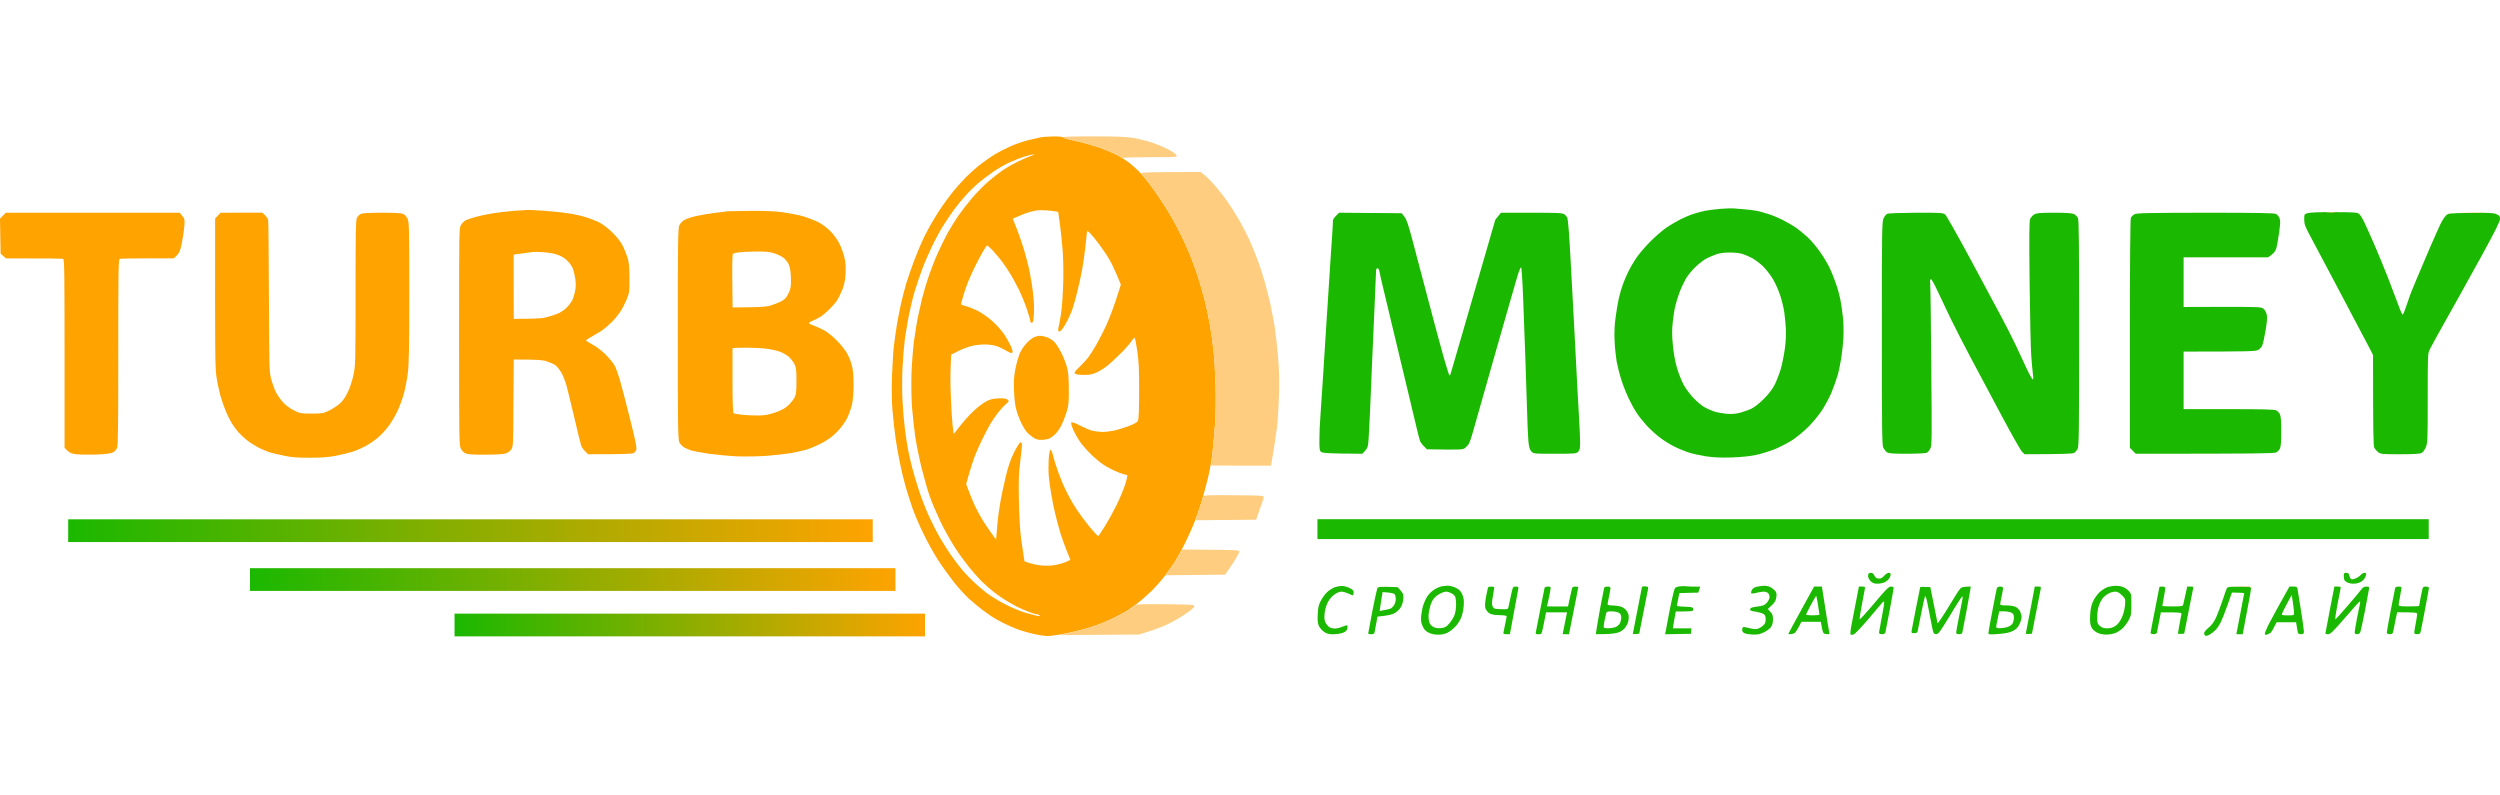
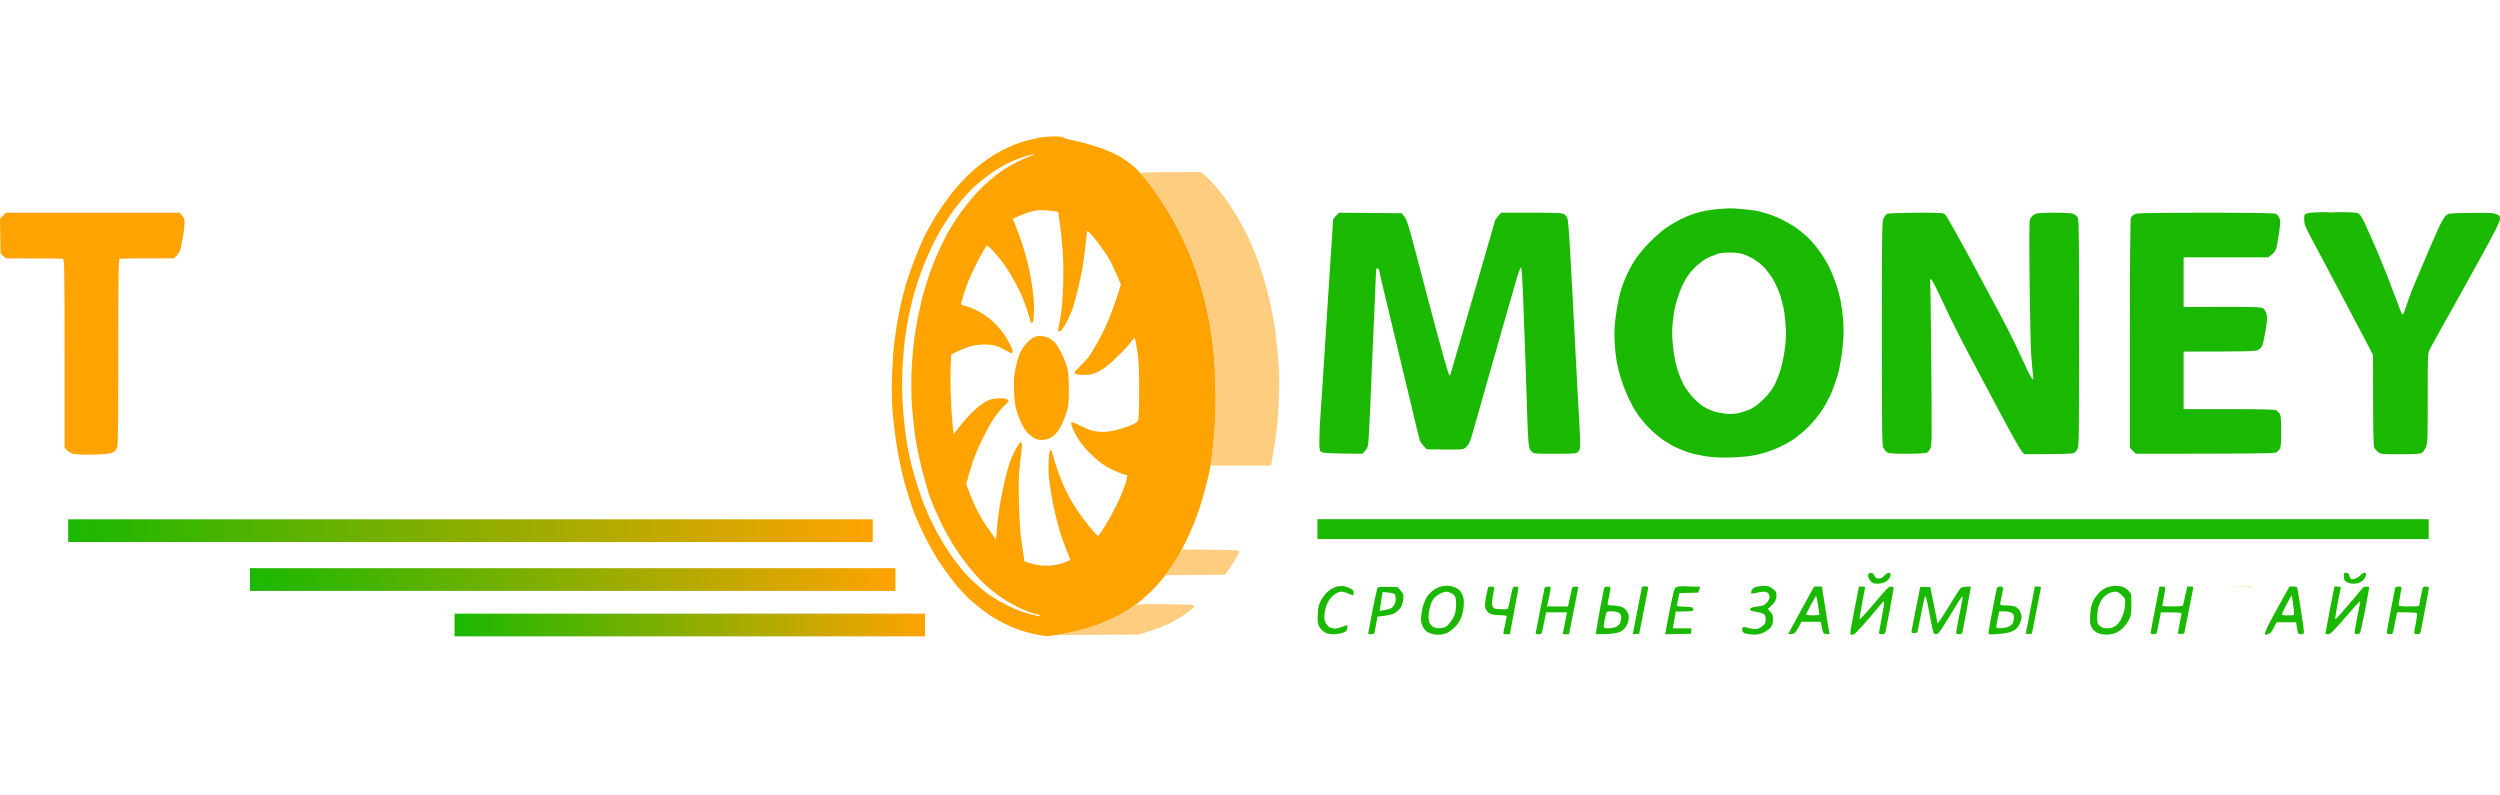
<svg xmlns="http://www.w3.org/2000/svg" width="110" height="35" viewBox="0 0 110 35" fill="none">
  <path fill-rule="evenodd" clip-rule="evenodd" d="M46.336 6.004C46.576 6 46.761 6.017 46.774 6.044C46.787 6.07 46.946 6.118 47.131 6.157C47.311 6.192 47.663 6.279 47.913 6.349C48.162 6.419 48.488 6.528 48.643 6.593C48.798 6.655 49.021 6.759 49.137 6.816C49.257 6.877 49.459 6.999 49.588 7.091C49.717 7.178 49.941 7.37 50.082 7.51C50.224 7.654 50.478 7.955 50.645 8.182C50.817 8.409 51.109 8.841 51.298 9.142C51.487 9.443 51.767 9.941 51.921 10.255C52.076 10.569 52.269 10.988 52.351 11.193C52.433 11.399 52.583 11.8 52.682 12.088C52.776 12.376 52.922 12.878 53.004 13.201C53.086 13.524 53.193 14.026 53.24 14.314C53.288 14.602 53.356 15.091 53.391 15.405C53.429 15.719 53.468 16.413 53.485 16.954C53.498 17.552 53.49 18.224 53.46 18.678C53.429 19.088 53.378 19.664 53.344 19.965C53.309 20.267 53.219 20.747 53.15 21.035C53.077 21.323 52.961 21.764 52.888 22.017C52.815 22.27 52.669 22.684 52.566 22.946C52.467 23.204 52.274 23.627 52.145 23.893C52.016 24.16 51.818 24.517 51.711 24.692C51.599 24.862 51.389 25.163 51.242 25.355C51.096 25.547 50.83 25.844 50.658 26.01C50.482 26.18 50.228 26.407 50.087 26.512C49.949 26.621 49.756 26.765 49.657 26.83C49.562 26.9 49.27 27.062 49.008 27.188C48.75 27.315 48.325 27.489 48.063 27.572C47.805 27.66 47.35 27.777 47.053 27.838C46.757 27.9 46.4 27.961 46.258 27.974C46.069 27.996 45.88 27.978 45.549 27.908C45.3 27.856 44.952 27.756 44.776 27.69C44.6 27.625 44.308 27.498 44.132 27.406C43.955 27.315 43.732 27.193 43.637 27.127C43.543 27.066 43.349 26.926 43.208 26.822C43.066 26.712 42.808 26.499 42.632 26.342C42.46 26.18 42.146 25.84 41.94 25.573C41.734 25.307 41.425 24.88 41.257 24.613C41.085 24.347 40.806 23.841 40.63 23.479C40.453 23.121 40.234 22.61 40.144 22.344C40.05 22.078 39.916 21.65 39.839 21.384C39.766 21.118 39.659 20.677 39.603 20.402C39.543 20.127 39.457 19.634 39.409 19.311C39.362 18.988 39.302 18.438 39.272 18.089C39.237 17.687 39.229 17.137 39.246 16.583C39.263 16.103 39.302 15.475 39.336 15.187C39.371 14.899 39.431 14.475 39.469 14.248C39.508 14.021 39.586 13.629 39.641 13.376C39.697 13.122 39.805 12.712 39.878 12.459C39.955 12.206 40.123 11.726 40.252 11.39C40.38 11.054 40.565 10.622 40.66 10.43C40.754 10.238 40.93 9.915 41.051 9.71C41.171 9.504 41.364 9.199 41.485 9.033C41.601 8.867 41.807 8.588 41.94 8.422C42.078 8.256 42.331 7.973 42.503 7.794C42.679 7.619 42.976 7.357 43.165 7.213C43.354 7.069 43.633 6.873 43.788 6.781C43.942 6.69 44.248 6.532 44.467 6.436C44.681 6.34 45.021 6.223 45.218 6.175C45.412 6.131 45.648 6.074 45.743 6.052C45.837 6.026 46.104 6.009 46.336 6.004ZM44.389 7.161C44.187 7.257 43.878 7.436 43.702 7.558C43.526 7.68 43.246 7.89 43.079 8.029C42.916 8.165 42.653 8.418 42.499 8.592C42.344 8.763 42.129 9.02 42.022 9.164C41.914 9.308 41.704 9.614 41.558 9.84C41.407 10.067 41.167 10.508 41.016 10.822C40.866 11.137 40.664 11.599 40.569 11.861C40.471 12.119 40.329 12.551 40.247 12.821C40.166 13.087 40.054 13.563 39.989 13.877C39.929 14.192 39.852 14.659 39.813 14.925C39.779 15.191 39.732 15.758 39.71 16.19C39.689 16.622 39.689 17.273 39.71 17.631C39.727 17.993 39.775 18.543 39.813 18.853C39.852 19.162 39.912 19.568 39.947 19.747C39.981 19.926 40.058 20.271 40.118 20.511C40.178 20.751 40.32 21.244 40.441 21.602C40.561 21.964 40.767 22.492 40.905 22.78C41.038 23.068 41.253 23.483 41.382 23.697C41.506 23.911 41.712 24.238 41.837 24.417C41.962 24.596 42.185 24.893 42.335 25.072C42.486 25.25 42.765 25.538 42.954 25.704C43.139 25.875 43.418 26.102 43.573 26.206C43.728 26.311 44.054 26.503 44.303 26.625C44.553 26.752 44.918 26.904 45.12 26.961C45.322 27.018 45.549 27.079 45.627 27.097C45.713 27.114 45.756 27.105 45.743 27.079C45.73 27.053 45.687 27.035 45.648 27.035C45.605 27.035 45.433 26.988 45.27 26.922C45.107 26.861 44.875 26.761 44.755 26.699C44.639 26.638 44.424 26.52 44.282 26.433C44.14 26.346 43.908 26.189 43.766 26.08C43.624 25.971 43.384 25.765 43.233 25.617C43.083 25.473 42.812 25.168 42.628 24.941C42.447 24.714 42.155 24.312 41.987 24.046C41.816 23.78 41.545 23.291 41.382 22.955C41.223 22.619 41.012 22.13 40.917 21.864C40.823 21.598 40.66 21.03 40.552 20.598C40.445 20.166 40.32 19.538 40.269 19.202C40.221 18.866 40.161 18.298 40.131 17.936C40.101 17.535 40.093 16.954 40.105 16.43C40.123 15.963 40.174 15.305 40.221 14.968C40.269 14.632 40.337 14.2 40.376 14.008C40.415 13.816 40.501 13.432 40.565 13.157C40.634 12.882 40.771 12.42 40.87 12.132C40.969 11.844 41.145 11.394 41.266 11.128C41.382 10.866 41.575 10.473 41.695 10.255C41.816 10.041 42.026 9.696 42.168 9.491C42.31 9.286 42.585 8.933 42.778 8.706C42.971 8.479 43.294 8.152 43.491 7.981C43.689 7.811 43.977 7.589 44.132 7.484C44.286 7.379 44.587 7.209 44.797 7.104C45.012 7.004 45.27 6.89 45.377 6.855C45.485 6.82 45.532 6.794 45.485 6.794C45.438 6.79 45.253 6.834 45.077 6.89C44.901 6.943 44.591 7.065 44.389 7.161ZM45.334 9.321C45.227 9.347 45.012 9.422 44.853 9.496L44.561 9.622C44.763 10.111 44.909 10.521 45.012 10.844C45.115 11.167 45.249 11.678 45.309 11.979C45.369 12.28 45.442 12.751 45.468 13.026C45.498 13.301 45.506 13.681 45.489 13.869C45.472 14.126 45.446 14.205 45.399 14.205C45.365 14.205 45.334 14.17 45.334 14.13C45.334 14.087 45.266 13.847 45.18 13.594C45.094 13.341 44.939 12.965 44.836 12.756C44.733 12.542 44.565 12.241 44.471 12.079C44.372 11.914 44.205 11.665 44.097 11.521C43.99 11.377 43.805 11.154 43.685 11.027C43.564 10.901 43.453 10.801 43.435 10.801C43.414 10.801 43.328 10.931 43.233 11.097C43.143 11.259 42.989 11.547 42.894 11.739C42.8 11.931 42.671 12.215 42.606 12.372C42.542 12.529 42.443 12.812 42.387 13.005C42.331 13.197 42.284 13.367 42.284 13.389C42.284 13.406 42.374 13.441 42.49 13.467C42.602 13.493 42.834 13.585 43.01 13.672C43.186 13.764 43.478 13.96 43.654 14.122C43.835 14.279 44.071 14.541 44.183 14.711C44.295 14.877 44.428 15.117 44.484 15.243C44.548 15.396 44.57 15.488 44.54 15.518C44.51 15.549 44.428 15.523 44.282 15.435C44.166 15.361 43.972 15.27 43.852 15.23C43.715 15.182 43.513 15.156 43.294 15.156C43.087 15.161 42.838 15.195 42.671 15.243C42.516 15.291 42.271 15.387 42.125 15.466L41.854 15.601C41.811 16.26 41.811 16.854 41.833 17.347C41.85 17.84 41.884 18.434 41.91 18.669L41.962 19.097C42.361 18.578 42.623 18.285 42.804 18.115C42.98 17.945 43.233 17.748 43.362 17.679C43.543 17.574 43.663 17.543 43.917 17.53C44.166 17.517 44.256 17.53 44.325 17.583C44.411 17.652 44.406 17.657 44.265 17.775C44.187 17.84 44.028 18.01 43.917 18.154C43.805 18.298 43.65 18.525 43.573 18.656C43.495 18.787 43.332 19.101 43.208 19.355C43.083 19.608 42.928 19.961 42.864 20.14C42.8 20.319 42.696 20.655 42.628 20.882L42.512 21.297C42.701 21.82 42.834 22.13 42.928 22.322C43.023 22.514 43.173 22.785 43.259 22.924C43.345 23.06 43.508 23.3 43.62 23.457L43.826 23.741C43.861 23.369 43.882 23.125 43.895 22.955C43.908 22.785 43.96 22.422 44.007 22.148C44.05 21.873 44.161 21.353 44.248 20.991C44.368 20.494 44.458 20.232 44.621 19.9C44.755 19.638 44.866 19.464 44.905 19.464C44.948 19.464 44.969 19.507 44.965 19.595C44.965 19.664 44.926 20 44.888 20.336C44.823 20.843 44.815 21.139 44.832 22.06C44.845 22.676 44.888 23.387 44.922 23.653C44.961 23.919 45.008 24.26 45.034 24.417L45.077 24.701C45.425 24.823 45.674 24.871 45.85 24.884C46.044 24.901 46.284 24.888 46.452 24.858C46.606 24.827 46.813 24.766 46.916 24.718L47.096 24.635C46.843 24.011 46.705 23.623 46.632 23.369C46.559 23.116 46.456 22.732 46.409 22.518C46.357 22.305 46.288 21.947 46.254 21.733C46.215 21.519 46.172 21.183 46.151 20.991C46.129 20.799 46.129 20.45 46.142 20.214C46.164 19.922 46.19 19.791 46.228 19.791C46.254 19.791 46.301 19.891 46.327 20.022C46.357 20.144 46.447 20.454 46.538 20.707C46.628 20.96 46.774 21.323 46.868 21.515C46.959 21.707 47.109 21.99 47.204 22.148C47.294 22.305 47.496 22.601 47.651 22.807C47.805 23.016 48.016 23.273 48.119 23.387C48.218 23.496 48.308 23.588 48.321 23.588C48.334 23.588 48.462 23.396 48.609 23.164C48.755 22.929 48.991 22.501 49.133 22.213C49.275 21.925 49.442 21.519 49.511 21.31C49.575 21.096 49.618 20.917 49.601 20.908C49.58 20.899 49.511 20.882 49.438 20.864C49.365 20.847 49.193 20.782 49.051 20.716C48.909 20.655 48.69 20.537 48.57 20.459C48.445 20.38 48.205 20.184 48.037 20.022C47.865 19.856 47.651 19.616 47.556 19.485C47.457 19.355 47.315 19.11 47.238 18.94C47.148 18.744 47.113 18.617 47.139 18.591C47.165 18.56 47.302 18.608 47.534 18.73C47.732 18.831 47.977 18.936 48.084 18.957C48.192 18.983 48.385 19.005 48.514 19.005C48.643 19.005 48.875 18.975 49.03 18.944C49.184 18.909 49.468 18.822 49.666 18.748C49.901 18.658 50.035 18.581 50.069 18.517C50.104 18.447 50.121 18.063 50.121 17.216C50.125 16.238 50.108 15.907 50.039 15.435C49.992 15.117 49.941 14.859 49.923 14.859C49.902 14.859 49.825 14.951 49.743 15.069C49.661 15.182 49.447 15.422 49.257 15.601C49.073 15.784 48.836 16.003 48.729 16.09C48.621 16.177 48.42 16.304 48.278 16.374C48.067 16.474 47.96 16.496 47.689 16.496C47.479 16.496 47.337 16.474 47.302 16.439C47.255 16.395 47.289 16.343 47.487 16.155C47.616 16.033 47.792 15.841 47.878 15.732C47.96 15.623 48.123 15.37 48.239 15.165C48.355 14.96 48.553 14.58 48.673 14.314C48.798 14.048 48.991 13.541 49.107 13.179L49.318 12.524C49.098 11.983 48.957 11.678 48.858 11.499C48.763 11.32 48.548 10.997 48.385 10.779C48.226 10.561 48.033 10.329 47.96 10.255C47.868 10.168 47.824 10.146 47.827 10.19C47.827 10.225 47.797 10.508 47.762 10.822C47.728 11.137 47.663 11.595 47.616 11.848C47.569 12.101 47.483 12.511 47.418 12.764C47.358 13.018 47.268 13.349 47.217 13.506C47.169 13.664 47.062 13.917 46.984 14.074C46.903 14.231 46.791 14.414 46.735 14.488C46.662 14.576 46.615 14.606 46.585 14.576C46.553 14.547 46.552 14.481 46.581 14.379C46.602 14.296 46.649 14.03 46.688 13.79C46.727 13.55 46.765 12.97 46.782 12.503C46.795 12.018 46.787 11.377 46.757 11.019C46.731 10.67 46.675 10.146 46.636 9.854L46.559 9.321C46.357 9.282 46.177 9.264 46.022 9.256C45.867 9.243 45.696 9.247 45.635 9.256C45.575 9.264 45.442 9.295 45.334 9.321ZM0.254 9.36H7.91L8.022 9.504C8.129 9.635 8.134 9.662 8.108 9.971C8.095 10.15 8.043 10.486 7.996 10.713C7.927 11.062 7.893 11.145 7.652 11.368H6.492C5.856 11.368 5.302 11.377 5.268 11.39C5.212 11.407 5.203 11.9 5.203 15.483C5.203 18.66 5.195 19.586 5.152 19.699C5.113 19.804 5.049 19.869 4.946 19.917C4.847 19.957 4.597 19.987 4.215 20C3.897 20.009 3.51 20.005 3.356 19.987C3.128 19.961 3.055 19.93 2.84 19.704V15.558C2.84 11.909 2.832 11.407 2.776 11.39C2.741 11.377 2.161 11.368 0.262 11.368L0.026 11.159L0 9.622L0.254 9.36Z" fill="#FEA300" />
  <path d="M101.385 9.666C101.385 9.43 101.389 9.426 101.535 9.378C101.63 9.347 102.06 9.33 102.7 9.334C103.654 9.339 103.722 9.343 103.813 9.426C103.869 9.474 103.989 9.679 104.079 9.884C104.174 10.089 104.358 10.499 104.487 10.801C104.62 11.102 104.865 11.7 105.037 12.132C105.205 12.564 105.42 13.127 105.514 13.384C105.604 13.646 105.699 13.851 105.72 13.842C105.742 13.838 105.824 13.637 105.901 13.397L105.908 13.377C105.988 13.143 106.074 12.889 106.111 12.808C106.146 12.725 106.258 12.45 106.365 12.197C106.468 11.944 106.713 11.377 106.902 10.932C107.095 10.486 107.31 10.006 107.379 9.862C107.448 9.718 107.555 9.552 107.615 9.491C107.727 9.382 107.731 9.382 108.701 9.369L108.702 9.369C109.519 9.356 109.703 9.365 109.841 9.422C109.978 9.483 110 9.513 110 9.631C110.004 9.736 109.794 10.155 109.214 11.215C108.78 12.005 108.316 12.843 108.187 13.07C108.058 13.297 107.736 13.869 107.478 14.336C107.216 14.803 106.962 15.27 106.911 15.37C106.82 15.553 106.82 15.597 106.82 17.521V17.521C106.82 19.389 106.816 19.494 106.734 19.682C106.687 19.791 106.606 19.904 106.55 19.931C106.485 19.97 106.197 19.987 105.609 19.987C104.818 19.987 104.758 19.983 104.642 19.896C104.578 19.848 104.496 19.756 104.47 19.699C104.427 19.621 104.414 19.097 104.414 15.623L104.281 15.361C104.204 15.217 103.856 14.55 103.499 13.877C103.147 13.205 102.734 12.428 102.588 12.154C102.442 11.879 102.236 11.495 102.137 11.303C102.038 11.111 101.828 10.718 101.673 10.43C101.424 9.967 101.389 9.875 101.385 9.666Z" fill="#1BB800" />
-   <path d="M97.797 26.403C97.875 26.163 97.956 25.931 97.978 25.892C98.008 25.822 98.081 25.814 98.528 25.814C99.035 25.814 99.043 25.814 99.043 25.914C99.043 25.966 98.962 26.438 98.678 27.908H98.541C98.463 27.908 98.399 27.904 98.399 27.9C98.399 27.891 98.476 27.494 98.571 27.014C98.665 26.534 98.743 26.128 98.743 26.11C98.743 26.088 98.622 26.075 98.206 26.071L98.016 26.608C97.913 26.905 97.776 27.254 97.711 27.385C97.643 27.516 97.535 27.677 97.466 27.738C97.402 27.799 97.295 27.882 97.23 27.922C97.161 27.961 97.08 27.987 97.045 27.974C97.011 27.961 96.981 27.913 96.981 27.865C96.981 27.812 97.063 27.712 97.179 27.616C97.325 27.494 97.415 27.367 97.518 27.145C97.591 26.979 97.716 26.643 97.797 26.403Z" fill="#1BB800" />
-   <path d="M47.126 6.157C46.946 6.118 46.782 6.07 46.77 6.044C46.752 6.013 47.204 6 48.089 6C49.081 6 49.545 6.017 49.846 6.065C50.069 6.1 50.439 6.192 50.663 6.266C50.886 6.336 51.225 6.48 51.414 6.58C51.612 6.685 51.762 6.794 51.771 6.842C51.784 6.912 51.707 6.916 50.602 6.916C49.949 6.916 49.425 6.93 49.434 6.951C49.442 6.969 49.348 6.93 49.227 6.864C49.107 6.799 48.871 6.69 48.708 6.62C48.54 6.55 48.192 6.432 47.934 6.358C47.672 6.284 47.311 6.192 47.126 6.157Z" fill="#FFCD80" />
  <path d="M50.448 7.92C50.336 7.789 50.233 7.654 50.216 7.628C50.19 7.584 50.456 7.571 52.832 7.567L53.034 7.733C53.146 7.824 53.365 8.056 53.528 8.248C53.687 8.44 53.911 8.723 54.018 8.88C54.126 9.037 54.345 9.382 54.499 9.644C54.654 9.91 54.882 10.351 55.006 10.626C55.127 10.901 55.29 11.307 55.367 11.521C55.445 11.735 55.569 12.127 55.647 12.394C55.72 12.66 55.831 13.088 55.892 13.354C55.947 13.62 56.033 14.061 56.081 14.336C56.124 14.611 56.192 15.213 56.231 15.667C56.283 16.278 56.295 16.732 56.274 17.391C56.261 17.884 56.222 18.53 56.184 18.831C56.149 19.132 56.076 19.625 55.926 20.489H54.602C53.876 20.489 53.283 20.485 53.283 20.48C53.283 20.472 53.313 20.232 53.348 19.944C53.382 19.656 53.429 19.088 53.46 18.678C53.49 18.224 53.498 17.552 53.485 16.954C53.468 16.413 53.429 15.719 53.391 15.405C53.356 15.091 53.288 14.602 53.24 14.314C53.193 14.026 53.086 13.524 53.004 13.201C52.922 12.878 52.776 12.376 52.682 12.088C52.583 11.8 52.433 11.399 52.351 11.193C52.269 10.988 52.076 10.574 51.926 10.268C51.775 9.958 51.552 9.548 51.432 9.352C51.307 9.151 51.084 8.802 50.925 8.575C50.77 8.348 50.555 8.051 50.448 7.92Z" fill="#FFCD80" />
  <path d="M102.739 9.347C102.657 9.356 102.502 9.356 102.395 9.347C102.287 9.339 102.356 9.33 102.545 9.33C102.734 9.33 102.82 9.339 102.739 9.347Z" fill="#FFCD80" />
-   <path d="M109.248 9.347C108.986 9.356 108.573 9.356 108.324 9.347C108.075 9.343 108.29 9.334 108.797 9.334C109.304 9.334 109.506 9.343 109.248 9.347Z" fill="#FFCD80" />
-   <path d="M52.768 22.388C52.862 22.113 52.94 21.86 52.94 21.833C52.94 21.79 53.228 21.781 54.272 21.79C55.509 21.799 55.604 21.803 55.604 21.877C55.604 21.916 55.526 22.156 55.269 22.868L52.596 22.89L52.768 22.388Z" fill="#FFCD80" />
  <path d="M51.5 25.002C51.616 24.836 51.78 24.578 51.861 24.434L52.012 24.177L53.271 24.19C54.358 24.199 54.529 24.207 54.529 24.264C54.529 24.299 54.465 24.434 54.388 24.561C54.315 24.688 54.173 24.901 53.907 25.285L51.281 25.312L51.5 25.002Z" fill="#FFCD80" />
  <path d="M99.061 25.888C99.043 25.822 98.975 25.809 98.536 25.8L98.034 25.787H98.549C99.031 25.787 99.061 25.796 99.069 25.879C99.075 25.94 99.072 25.943 99.061 25.888Z" fill="#FFCD80" />
  <path d="M49.648 26.848C49.79 26.765 49.919 26.665 49.936 26.634C49.958 26.586 50.207 26.577 51.255 26.586C52.373 26.595 52.549 26.608 52.549 26.665C52.549 26.7 52.476 26.782 52.39 26.852C52.3 26.922 52.093 27.062 51.926 27.166C51.762 27.271 51.462 27.433 51.26 27.52C51.062 27.607 50.723 27.734 50.121 27.921L46.598 27.943L47.092 27.834C47.367 27.773 47.801 27.655 48.059 27.572C48.321 27.489 48.725 27.323 48.961 27.21C49.197 27.097 49.507 26.935 49.648 26.848Z" fill="#FFCD80" />
-   <path fill-rule="evenodd" clip-rule="evenodd" d="M23.206 9.238C23.267 9.234 23.593 9.251 23.937 9.273C24.281 9.299 24.762 9.347 25.011 9.387C25.26 9.422 25.617 9.504 25.806 9.566C25.995 9.622 26.266 9.736 26.408 9.81C26.549 9.884 26.803 10.085 26.97 10.255C27.16 10.443 27.327 10.661 27.404 10.822C27.477 10.966 27.572 11.202 27.615 11.346C27.675 11.547 27.692 11.756 27.697 12.241C27.697 12.843 27.692 12.887 27.572 13.179C27.503 13.345 27.374 13.594 27.288 13.725C27.198 13.856 27.035 14.056 26.919 14.17C26.803 14.283 26.64 14.427 26.558 14.488C26.476 14.554 26.266 14.68 26.094 14.776C25.926 14.868 25.785 14.96 25.785 14.977C25.785 14.999 25.913 15.082 26.077 15.165C26.253 15.257 26.481 15.431 26.67 15.623C26.837 15.789 27.013 16.016 27.065 16.125C27.116 16.234 27.207 16.487 27.267 16.692C27.327 16.897 27.525 17.644 27.701 18.351C27.92 19.206 28.019 19.677 28.002 19.76C27.989 19.826 27.933 19.904 27.881 19.935C27.808 19.97 27.512 19.987 25.875 19.987L25.746 19.856C25.673 19.787 25.596 19.677 25.574 19.616C25.552 19.555 25.415 18.997 25.269 18.372C25.123 17.748 24.964 17.102 24.917 16.932C24.869 16.762 24.77 16.522 24.698 16.391C24.62 16.26 24.5 16.116 24.431 16.064C24.362 16.016 24.191 15.942 24.057 15.898C23.868 15.837 23.662 15.819 22.605 15.819L22.592 17.735C22.584 19.603 22.579 19.656 22.493 19.778C22.446 19.843 22.339 19.922 22.257 19.952C22.167 19.983 21.827 20.005 21.367 20.005C20.848 20.009 20.585 19.992 20.487 19.952C20.401 19.913 20.323 19.834 20.272 19.734C20.203 19.581 20.199 19.254 20.199 14.807C20.199 10.115 20.199 10.033 20.285 9.897C20.332 9.819 20.422 9.727 20.487 9.692C20.555 9.662 20.753 9.592 20.929 9.544C21.105 9.496 21.445 9.426 21.681 9.387C21.918 9.347 22.334 9.299 22.605 9.277C22.876 9.26 23.146 9.238 23.206 9.238ZM22.957 11.154L22.601 11.202L22.605 14.03C23.469 14.03 23.825 14.008 23.945 13.982C24.07 13.956 24.298 13.89 24.453 13.834C24.629 13.768 24.801 13.664 24.912 13.554C25.015 13.454 25.136 13.301 25.179 13.214C25.222 13.122 25.282 12.93 25.308 12.786C25.342 12.599 25.342 12.446 25.308 12.241C25.282 12.084 25.235 11.887 25.2 11.804C25.166 11.722 25.076 11.586 24.998 11.508C24.921 11.425 24.792 11.324 24.71 11.285C24.629 11.241 24.474 11.185 24.367 11.159C24.259 11.132 24.027 11.102 23.851 11.093C23.675 11.08 23.482 11.08 23.421 11.089C23.361 11.097 23.155 11.128 22.957 11.154ZM33.025 9.277C33.643 9.273 34.133 9.295 34.442 9.339C34.7 9.374 35.1 9.452 35.323 9.513C35.547 9.579 35.865 9.701 36.032 9.788C36.2 9.88 36.428 10.054 36.556 10.19C36.685 10.32 36.853 10.556 36.93 10.713C37.012 10.87 37.111 11.145 37.154 11.324C37.209 11.569 37.222 11.752 37.205 12.044C37.188 12.328 37.149 12.524 37.063 12.743C36.995 12.913 36.892 13.127 36.827 13.223C36.763 13.319 36.617 13.489 36.501 13.602C36.385 13.716 36.221 13.856 36.14 13.912C36.058 13.969 35.899 14.052 35.787 14.1C35.671 14.144 35.585 14.2 35.594 14.218C35.598 14.24 35.697 14.288 35.817 14.331C35.933 14.375 36.14 14.466 36.269 14.536C36.397 14.606 36.651 14.807 36.827 14.99C37.016 15.182 37.209 15.427 37.287 15.579C37.364 15.723 37.454 15.959 37.489 16.103C37.536 16.273 37.557 16.557 37.557 16.924C37.557 17.273 37.532 17.596 37.489 17.796C37.45 17.967 37.347 18.246 37.265 18.416C37.166 18.604 36.999 18.831 36.827 19.005C36.634 19.202 36.428 19.355 36.161 19.494C35.946 19.608 35.641 19.738 35.474 19.787C35.306 19.834 35.001 19.904 34.786 19.939C34.571 19.974 34.099 20.027 33.733 20.057C33.347 20.083 32.797 20.092 32.423 20.079C32.066 20.061 31.516 20.009 31.198 19.965C30.88 19.918 30.541 19.856 30.447 19.83C30.352 19.804 30.201 19.738 30.111 19.691C30.021 19.638 29.922 19.533 29.888 19.455C29.832 19.333 29.823 18.661 29.823 14.685C29.823 10.709 29.832 10.037 29.888 9.919C29.922 9.84 30.021 9.731 30.111 9.679C30.201 9.627 30.447 9.544 30.661 9.5C30.876 9.452 31.25 9.391 31.499 9.36C31.748 9.334 31.98 9.304 32.015 9.295C32.049 9.291 32.505 9.282 33.025 9.277ZM32.251 11.159C32.225 11.176 32.212 11.608 32.221 12.359L32.234 13.528C33.338 13.524 33.708 13.498 33.819 13.467C33.927 13.441 34.116 13.371 34.245 13.319C34.374 13.266 34.52 13.175 34.567 13.114C34.619 13.053 34.696 12.917 34.739 12.808C34.799 12.651 34.812 12.524 34.799 12.197C34.786 11.887 34.756 11.739 34.692 11.608C34.64 11.512 34.541 11.39 34.468 11.337C34.395 11.281 34.219 11.198 34.077 11.15C33.867 11.08 33.716 11.062 33.248 11.067C32.938 11.071 32.595 11.089 32.487 11.106C32.38 11.124 32.273 11.145 32.251 11.159ZM32.23 16.758C32.234 17.801 32.247 18.163 32.285 18.185C32.316 18.202 32.483 18.233 32.659 18.25C32.835 18.268 33.145 18.285 33.347 18.281C33.635 18.281 33.794 18.255 34.094 18.154C34.374 18.058 34.528 17.975 34.67 17.849C34.778 17.753 34.902 17.596 34.954 17.5C35.031 17.347 35.044 17.251 35.044 16.758C35.044 16.265 35.031 16.169 34.954 16.016C34.902 15.92 34.795 15.78 34.717 15.706C34.636 15.636 34.464 15.531 34.335 15.483C34.206 15.431 33.935 15.37 33.733 15.344C33.532 15.318 33.11 15.296 32.797 15.296C32.487 15.296 32.23 15.309 32.23 15.331C32.23 15.348 32.23 15.99 32.23 16.758ZM9.706 9.36L11.541 9.356L11.661 9.47C11.726 9.531 11.786 9.622 11.799 9.679C11.812 9.731 11.825 11.259 11.833 13.07C11.846 16.26 11.846 16.374 11.936 16.692C11.983 16.871 12.078 17.129 12.143 17.26C12.211 17.391 12.353 17.596 12.46 17.709C12.576 17.836 12.774 17.98 12.937 18.058C13.2 18.189 13.242 18.198 13.711 18.198C14.175 18.198 14.222 18.189 14.484 18.063C14.639 17.988 14.849 17.849 14.957 17.753C15.09 17.635 15.202 17.469 15.313 17.233C15.404 17.041 15.511 16.705 15.558 16.474C15.64 16.081 15.644 15.881 15.644 12.882C15.644 10.273 15.653 9.688 15.704 9.587C15.735 9.522 15.812 9.443 15.876 9.413C15.954 9.378 16.242 9.36 16.817 9.36C17.389 9.36 17.677 9.378 17.75 9.417C17.81 9.448 17.892 9.539 17.93 9.622C18.003 9.762 18.008 10.011 18.008 12.852C18.008 15.414 17.995 16.016 17.939 16.452C17.9 16.74 17.823 17.142 17.763 17.347C17.707 17.552 17.582 17.884 17.488 18.089C17.393 18.294 17.213 18.595 17.092 18.757C16.968 18.922 16.753 19.154 16.611 19.271C16.469 19.389 16.229 19.551 16.074 19.634C15.919 19.717 15.67 19.826 15.515 19.874C15.361 19.922 15.034 20.005 14.785 20.053C14.445 20.118 14.158 20.14 13.625 20.14C13.079 20.14 12.821 20.123 12.508 20.053C12.284 20.005 12.014 19.944 11.906 19.913C11.799 19.887 11.58 19.795 11.412 19.712C11.245 19.629 11.004 19.477 10.875 19.376C10.746 19.276 10.574 19.114 10.493 19.023C10.411 18.931 10.282 18.752 10.205 18.634C10.132 18.512 10.007 18.268 9.934 18.089C9.857 17.91 9.749 17.596 9.693 17.391C9.638 17.186 9.56 16.828 9.526 16.592C9.466 16.234 9.457 15.662 9.466 9.614L9.706 9.36Z" fill="#FEA300" />
  <path fill-rule="evenodd" clip-rule="evenodd" d="M76.249 9.168C76.322 9.177 76.541 9.195 76.743 9.208C76.945 9.225 77.195 9.256 77.302 9.278C77.409 9.299 77.633 9.36 77.796 9.413C77.959 9.461 78.252 9.583 78.441 9.679C78.63 9.775 78.892 9.928 79.021 10.015C79.15 10.107 79.382 10.299 79.536 10.438C79.691 10.582 79.936 10.875 80.086 11.089C80.237 11.303 80.43 11.626 80.512 11.804C80.598 11.983 80.718 12.289 80.782 12.481C80.851 12.673 80.937 12.987 80.976 13.179C81.014 13.371 81.066 13.733 81.092 13.986C81.118 14.24 81.122 14.641 81.109 14.881C81.096 15.121 81.053 15.505 81.019 15.732C80.984 15.959 80.911 16.317 80.851 16.531C80.787 16.74 80.666 17.081 80.576 17.295C80.486 17.504 80.305 17.84 80.172 18.045C80.039 18.25 79.777 18.569 79.592 18.757C79.407 18.944 79.094 19.21 78.892 19.346C78.69 19.477 78.342 19.66 78.118 19.752C77.895 19.843 77.525 19.961 77.302 20.009C77.036 20.07 76.662 20.11 76.228 20.127C75.721 20.144 75.442 20.131 75.068 20.079C74.797 20.035 74.432 19.957 74.26 19.896C74.092 19.839 73.809 19.721 73.641 19.634C73.469 19.547 73.19 19.372 73.027 19.245C72.864 19.123 72.61 18.892 72.468 18.739C72.326 18.586 72.129 18.342 72.034 18.198C71.935 18.054 71.776 17.77 71.678 17.565C71.579 17.36 71.428 16.989 71.347 16.736C71.265 16.483 71.171 16.112 71.132 15.907C71.098 15.702 71.055 15.3 71.042 15.012C71.025 14.637 71.037 14.331 71.089 13.943C71.132 13.642 71.192 13.271 71.231 13.114C71.265 12.957 71.343 12.69 71.403 12.524C71.463 12.359 71.57 12.101 71.643 11.957C71.712 11.813 71.858 11.556 71.97 11.39C72.077 11.224 72.348 10.897 72.576 10.665C72.799 10.438 73.13 10.15 73.306 10.028C73.482 9.906 73.766 9.74 73.929 9.657C74.092 9.574 74.355 9.461 74.509 9.413C74.664 9.365 74.896 9.299 75.025 9.273C75.154 9.247 75.454 9.212 75.691 9.19C75.927 9.173 76.176 9.16 76.249 9.168ZM75.111 11.359C75.003 11.412 74.784 11.573 74.621 11.726C74.445 11.892 74.264 12.114 74.165 12.284C74.079 12.442 73.955 12.708 73.895 12.874C73.835 13.04 73.753 13.297 73.719 13.441C73.68 13.585 73.628 13.908 73.603 14.161C73.564 14.519 73.564 14.742 73.607 15.187C73.641 15.544 73.706 15.915 73.787 16.19C73.856 16.43 73.994 16.771 74.092 16.95C74.191 17.124 74.389 17.386 74.531 17.53C74.672 17.674 74.874 17.845 74.982 17.906C75.089 17.971 75.283 18.058 75.412 18.102C75.54 18.146 75.794 18.189 75.97 18.207C76.202 18.224 76.37 18.211 76.572 18.159C76.726 18.115 76.95 18.037 77.066 17.98C77.186 17.923 77.422 17.74 77.603 17.556C77.818 17.347 77.977 17.133 78.084 16.932C78.17 16.762 78.29 16.448 78.355 16.234C78.415 16.02 78.496 15.627 78.531 15.361C78.574 15.06 78.591 14.728 78.578 14.467C78.565 14.24 78.535 13.912 78.509 13.746C78.488 13.581 78.411 13.253 78.338 13.026C78.264 12.791 78.118 12.463 77.998 12.263C77.882 12.071 77.68 11.818 77.551 11.695C77.422 11.578 77.212 11.42 77.083 11.351C76.954 11.281 76.756 11.198 76.636 11.163C76.52 11.132 76.266 11.106 76.078 11.111C75.867 11.111 75.652 11.141 75.519 11.189C75.403 11.233 75.218 11.307 75.111 11.359ZM58.921 9.36L61.675 9.382L61.795 9.535C61.886 9.653 61.967 9.884 62.135 10.517C62.255 10.975 62.564 12.149 62.826 13.136C63.084 14.122 63.398 15.283 63.523 15.723C63.647 16.16 63.759 16.518 63.78 16.518C63.797 16.518 63.819 16.483 63.828 16.444C63.84 16.4 64.055 15.658 64.309 14.794C64.558 13.93 64.79 13.136 64.82 13.026C64.85 12.917 65.082 12.127 65.331 11.268C65.581 10.412 65.787 9.701 65.787 9.688C65.787 9.675 65.843 9.596 66.045 9.36H67.389C68.511 9.36 68.747 9.369 68.829 9.426C68.88 9.461 68.945 9.539 68.966 9.6C68.988 9.662 69.04 10.225 69.074 10.857C69.108 11.486 69.156 12.363 69.181 12.808C69.207 13.253 69.254 14.165 69.289 14.838C69.323 15.51 69.375 16.444 69.396 16.91C69.422 17.378 69.46 18.076 69.482 18.46C69.508 18.844 69.525 19.302 69.525 19.477C69.525 19.734 69.508 19.808 69.439 19.878C69.357 19.961 69.293 19.965 68.421 19.965C67.501 19.97 67.484 19.965 67.385 19.869C67.308 19.787 67.278 19.695 67.248 19.398C67.231 19.193 67.201 18.556 67.188 17.98C67.17 17.404 67.14 16.452 67.119 15.863C67.097 15.274 67.054 14.113 67.024 13.275C66.99 12.332 66.951 11.761 66.925 11.761C66.904 11.761 66.827 11.944 66.762 12.167C66.698 12.385 66.534 12.944 66.406 13.397C66.272 13.851 65.963 14.942 65.714 15.819C65.469 16.697 65.177 17.718 65.069 18.089C64.966 18.46 64.837 18.901 64.79 19.071C64.743 19.241 64.678 19.429 64.644 19.498C64.61 19.564 64.532 19.656 64.468 19.708C64.356 19.791 64.305 19.795 62.783 19.769L62.655 19.638C62.581 19.568 62.504 19.459 62.478 19.398C62.457 19.337 62.384 19.045 62.311 18.744C62.238 18.442 62.083 17.788 61.963 17.282C61.843 16.775 61.658 16.012 61.555 15.579C61.452 15.147 61.288 14.458 61.189 14.052C61.095 13.646 60.949 13.044 60.871 12.721C60.79 12.398 60.717 12.057 60.7 11.966C60.682 11.866 60.652 11.804 60.609 11.804C60.566 11.804 60.545 11.848 60.545 11.944C60.545 12.023 60.515 12.725 60.48 13.507C60.446 14.288 60.399 15.374 60.373 15.929C60.352 16.483 60.309 17.404 60.287 17.98C60.261 18.556 60.231 19.184 60.214 19.376C60.193 19.682 60.171 19.739 59.943 19.965L59.071 19.957C58.362 19.944 58.182 19.931 58.121 19.878C58.061 19.826 58.048 19.73 58.053 19.346C58.053 19.084 58.07 18.634 58.096 18.342C58.117 18.045 58.164 17.325 58.203 16.736C58.238 16.147 58.285 15.383 58.311 15.034C58.332 14.685 58.384 13.93 58.418 13.354C58.452 12.778 58.504 12.031 58.525 11.695C58.547 11.359 58.586 10.783 58.611 10.417C58.633 10.054 58.654 9.727 58.65 9.692C58.65 9.657 58.71 9.57 58.783 9.496L58.921 9.36ZM84.306 9.36C85.384 9.356 85.496 9.365 85.586 9.435C85.638 9.478 86.119 10.329 86.656 11.324C87.189 12.319 87.803 13.458 88.014 13.856C88.229 14.253 88.534 14.851 88.693 15.187C88.847 15.523 89.071 15.998 89.187 16.247C89.303 16.492 89.419 16.692 89.44 16.692C89.47 16.692 89.47 16.609 89.449 16.465C89.432 16.339 89.397 15.977 89.376 15.667C89.35 15.352 89.32 13.899 89.303 12.437C89.281 10.425 89.285 9.745 89.324 9.644C89.354 9.57 89.436 9.478 89.505 9.435C89.616 9.374 89.75 9.36 90.385 9.36C90.94 9.36 91.172 9.378 91.258 9.422C91.322 9.452 91.4 9.531 91.43 9.596C91.473 9.683 91.481 10.792 91.481 14.663C91.481 18.979 91.473 19.634 91.417 19.747C91.382 19.817 91.309 19.9 91.258 19.931C91.193 19.965 90.828 19.983 89.084 19.987L88.972 19.878C88.907 19.817 88.499 19.093 88.057 18.263C87.618 17.434 87.017 16.304 86.72 15.754C86.424 15.2 86.029 14.427 85.835 14.03C85.642 13.633 85.38 13.079 85.251 12.8C85.122 12.52 84.993 12.289 84.963 12.284C84.924 12.284 84.916 12.341 84.929 12.49C84.942 12.607 84.963 14.248 84.976 16.147C85.006 19.298 85.002 19.608 84.937 19.734C84.899 19.813 84.826 19.896 84.778 19.922C84.731 19.944 84.344 19.965 83.91 19.965C83.283 19.965 83.107 19.952 83.029 19.9C82.974 19.865 82.905 19.773 82.866 19.704C82.81 19.59 82.802 18.94 82.802 14.663C82.802 10.072 82.806 9.745 82.879 9.6C82.918 9.518 82.991 9.43 83.038 9.408C83.085 9.382 83.657 9.365 84.306 9.36ZM97.037 9.36C99.348 9.36 100.057 9.374 100.143 9.413C100.199 9.443 100.272 9.526 100.298 9.6C100.341 9.705 100.337 9.841 100.277 10.255C100.238 10.543 100.182 10.857 100.148 10.953C100.113 11.062 100.036 11.163 99.795 11.324H96.079V13.507L97.789 13.502C99.366 13.502 99.503 13.507 99.593 13.581C99.649 13.624 99.709 13.738 99.735 13.834C99.765 13.965 99.752 14.148 99.684 14.554C99.632 14.855 99.567 15.152 99.533 15.217C99.503 15.287 99.417 15.37 99.344 15.405C99.237 15.457 98.957 15.47 96.079 15.47V18.002H98.055C99.55 18.002 100.062 18.015 100.148 18.054C100.208 18.084 100.285 18.163 100.319 18.229C100.358 18.316 100.375 18.534 100.375 18.983C100.375 19.433 100.358 19.651 100.319 19.734C100.285 19.804 100.208 19.883 100.148 19.909C100.057 19.952 99.34 19.965 93.973 19.965L93.715 19.704V14.685C93.715 11.425 93.733 9.635 93.758 9.579C93.784 9.531 93.857 9.461 93.922 9.426C94.02 9.374 94.493 9.365 97.037 9.36ZM57.967 22.846H106.863V23.719H57.967V22.846ZM82.338 25.203C82.381 25.203 82.441 25.255 82.471 25.32C82.51 25.408 82.561 25.447 82.651 25.456C82.75 25.464 82.81 25.438 82.901 25.334C82.965 25.264 83.055 25.203 83.103 25.203C83.158 25.203 83.189 25.233 83.189 25.277C83.189 25.32 83.163 25.399 83.124 25.451C83.09 25.508 83.004 25.582 82.931 25.617C82.862 25.652 82.716 25.683 82.609 25.683C82.462 25.683 82.394 25.656 82.308 25.573C82.252 25.512 82.2 25.416 82.196 25.364C82.192 25.307 82.205 25.246 82.222 25.233C82.243 25.216 82.295 25.203 82.338 25.203ZM103.233 25.203C103.319 25.203 103.349 25.233 103.374 25.334C103.392 25.408 103.43 25.473 103.46 25.486C103.49 25.499 103.576 25.482 103.654 25.447C103.731 25.416 103.83 25.347 103.877 25.294C103.924 25.242 103.997 25.198 104.04 25.203C104.079 25.203 104.113 25.22 104.113 25.246C104.113 25.268 104.096 25.338 104.07 25.399C104.049 25.46 103.967 25.547 103.89 25.595C103.808 25.648 103.675 25.683 103.568 25.683C103.465 25.683 103.34 25.661 103.288 25.63C103.233 25.604 103.177 25.56 103.16 25.534C103.142 25.508 103.13 25.421 103.125 25.342C103.125 25.22 103.142 25.203 103.233 25.203ZM59.084 25.783C59.17 25.792 59.312 25.835 59.402 25.883C59.531 25.949 59.565 25.992 59.561 26.075C59.557 26.137 59.544 26.189 59.535 26.193C59.522 26.202 59.432 26.167 59.333 26.119C59.23 26.071 59.093 26.032 59.02 26.032C58.942 26.032 58.818 26.084 58.71 26.163C58.594 26.246 58.487 26.377 58.414 26.52C58.345 26.66 58.293 26.857 58.281 27.014C58.263 27.206 58.276 27.311 58.328 27.407C58.367 27.476 58.444 27.564 58.495 27.599C58.547 27.629 58.659 27.655 58.74 27.655C58.826 27.655 58.972 27.616 59.075 27.572C59.174 27.529 59.269 27.503 59.282 27.516C59.294 27.529 59.294 27.59 59.282 27.655C59.264 27.747 59.213 27.795 59.084 27.843C58.989 27.878 58.8 27.908 58.667 27.908C58.478 27.908 58.384 27.887 58.268 27.808C58.186 27.756 58.083 27.642 58.04 27.559C57.98 27.437 57.967 27.332 57.98 27.035C57.993 26.743 58.018 26.617 58.109 26.446C58.169 26.324 58.293 26.154 58.384 26.062C58.474 25.975 58.637 25.87 58.74 25.835C58.848 25.8 59.002 25.779 59.084 25.783ZM63.681 25.77C63.797 25.77 63.952 25.809 64.068 25.87C64.214 25.945 64.279 26.01 64.343 26.163C64.408 26.32 64.421 26.42 64.403 26.665C64.39 26.835 64.339 27.066 64.287 27.188C64.236 27.306 64.124 27.481 64.034 27.572C63.948 27.664 63.797 27.782 63.703 27.834C63.591 27.891 63.45 27.926 63.295 27.926C63.144 27.93 62.99 27.9 62.874 27.843C62.732 27.777 62.667 27.708 62.599 27.559C62.526 27.398 62.513 27.315 62.534 27.079C62.551 26.922 62.594 26.708 62.633 26.599C62.667 26.49 62.74 26.333 62.792 26.254C62.844 26.171 62.955 26.054 63.037 25.992C63.119 25.927 63.256 25.853 63.338 25.827C63.419 25.796 63.578 25.774 63.681 25.77ZM63.093 26.328C63.037 26.394 62.964 26.542 62.93 26.665C62.895 26.782 62.861 26.97 62.856 27.079C62.852 27.188 62.869 27.332 62.9 27.407C62.93 27.485 63.007 27.559 63.093 27.599C63.179 27.638 63.303 27.651 63.424 27.633C63.587 27.616 63.647 27.577 63.78 27.42C63.87 27.315 63.974 27.145 64.008 27.035C64.042 26.926 64.073 26.726 64.068 26.586C64.068 26.451 64.051 26.298 64.025 26.25C64.004 26.202 63.926 26.132 63.853 26.097C63.785 26.062 63.681 26.032 63.63 26.032C63.574 26.032 63.454 26.071 63.359 26.123C63.265 26.171 63.144 26.263 63.093 26.328ZM72.395 25.8C72.528 25.814 72.533 25.822 72.507 25.953C72.49 26.032 72.395 26.499 72.124 27.887L71.987 27.895C71.91 27.904 71.845 27.9 71.845 27.887C71.845 27.873 71.935 27.42 72.043 26.87C72.146 26.324 72.24 25.857 72.245 25.831C72.253 25.805 72.322 25.792 72.395 25.8ZM74.187 25.796C74.26 25.805 74.427 25.814 74.81 25.814L74.724 26.075L73.89 26.097L73.839 26.359C73.809 26.503 73.783 26.634 73.783 26.651C73.783 26.673 73.938 26.691 74.135 26.695C74.466 26.708 74.488 26.713 74.501 26.804C74.509 26.9 74.501 26.905 73.736 26.905L73.697 27.11C73.676 27.227 73.645 27.393 73.607 27.646H74.423L74.402 27.887L73.263 27.908L73.285 27.808C73.297 27.756 73.345 27.494 73.392 27.232C73.439 26.966 73.521 26.564 73.573 26.337C73.62 26.11 73.68 25.901 73.706 25.87C73.731 25.84 73.822 25.809 73.908 25.8C73.989 25.787 74.118 25.787 74.187 25.796ZM77.616 25.774C77.702 25.77 77.831 25.796 77.895 25.831C77.959 25.866 78.05 25.936 78.097 25.988C78.17 26.067 78.179 26.119 78.157 26.285C78.131 26.451 78.097 26.516 77.783 26.796L77.895 26.918C77.99 27.014 78.011 27.079 78.011 27.249C78.011 27.398 77.985 27.503 77.925 27.59C77.878 27.655 77.74 27.76 77.624 27.817C77.465 27.9 77.345 27.926 77.152 27.922C77.01 27.917 76.842 27.895 76.778 27.869C76.698 27.837 76.657 27.788 76.657 27.721C76.657 27.668 76.67 27.612 76.692 27.594C76.709 27.581 76.829 27.599 76.958 27.633C77.091 27.673 77.246 27.69 77.315 27.673C77.379 27.66 77.491 27.599 77.56 27.537C77.663 27.45 77.689 27.393 77.689 27.254C77.689 27.123 77.667 27.062 77.594 27.014C77.538 26.979 77.384 26.935 77.251 26.913C77.096 26.896 77.001 26.861 77.001 26.826C77.001 26.8 77.027 26.761 77.057 26.743C77.087 26.726 77.225 26.695 77.367 26.682C77.581 26.656 77.646 26.625 77.745 26.516C77.809 26.442 77.861 26.333 77.861 26.272C77.861 26.211 77.835 26.132 77.796 26.097C77.762 26.062 77.676 26.032 77.603 26.032C77.534 26.032 77.388 26.058 77.285 26.084C77.177 26.115 77.074 26.123 77.057 26.106C77.04 26.088 77.049 26.023 77.079 25.966C77.113 25.896 77.186 25.844 77.293 25.818C77.379 25.796 77.525 25.779 77.616 25.774ZM93.071 25.774C93.157 25.77 93.29 25.787 93.372 25.814C93.458 25.835 93.582 25.914 93.651 25.988C93.78 26.123 93.78 26.132 93.78 26.59C93.78 27.014 93.771 27.079 93.668 27.276C93.604 27.393 93.488 27.555 93.41 27.633C93.329 27.708 93.187 27.808 93.092 27.847C92.998 27.887 92.817 27.922 92.684 27.922C92.538 27.922 92.383 27.891 92.276 27.838C92.173 27.786 92.074 27.699 92.027 27.603C91.967 27.481 91.954 27.376 91.967 27.079C91.98 26.809 92.01 26.643 92.087 26.473C92.147 26.337 92.276 26.158 92.383 26.054C92.491 25.958 92.654 25.853 92.749 25.827C92.843 25.8 92.989 25.779 93.071 25.774ZM92.568 26.267C92.512 26.315 92.426 26.455 92.379 26.577C92.315 26.726 92.285 26.896 92.28 27.114C92.276 27.411 92.285 27.441 92.396 27.542C92.487 27.62 92.564 27.646 92.719 27.646C92.865 27.646 92.968 27.616 93.084 27.537C93.191 27.463 93.281 27.345 93.359 27.175C93.432 27.022 93.483 26.817 93.501 26.638C93.522 26.35 93.522 26.35 93.363 26.189C93.243 26.071 93.165 26.032 93.062 26.032C92.985 26.036 92.865 26.067 92.792 26.106C92.723 26.141 92.62 26.215 92.568 26.267ZM61.499 25.835L61.632 25.988C61.748 26.123 61.761 26.167 61.744 26.359C61.735 26.503 61.688 26.638 61.619 26.743C61.563 26.835 61.434 26.944 61.34 26.992C61.245 27.04 61.043 27.092 60.609 27.131L60.553 27.441C60.523 27.616 60.489 27.791 60.48 27.83C60.468 27.882 60.42 27.908 60.33 27.908C60.261 27.908 60.201 27.895 60.201 27.873C60.201 27.856 60.283 27.428 60.377 26.926C60.476 26.42 60.575 25.962 60.596 25.905C60.639 25.809 60.652 25.805 61.499 25.835ZM60.803 26.246C60.781 26.355 60.755 26.542 60.738 26.665L60.704 26.883C61.013 26.83 61.142 26.796 61.189 26.774C61.237 26.747 61.31 26.678 61.348 26.608C61.391 26.542 61.417 26.42 61.413 26.337C61.408 26.254 61.387 26.163 61.361 26.141C61.336 26.115 61.207 26.084 61.073 26.071L60.833 26.049L60.803 26.246ZM65.624 25.809C65.692 25.809 65.748 25.827 65.748 25.844C65.748 25.861 65.718 26.032 65.688 26.224C65.636 26.499 65.636 26.599 65.675 26.682C65.722 26.782 65.752 26.796 66.04 26.804C66.332 26.813 66.35 26.809 66.371 26.717C66.38 26.665 66.431 26.438 66.479 26.215C66.565 25.814 66.565 25.809 66.694 25.809C66.805 25.809 66.818 25.827 66.805 25.91C66.792 25.962 66.706 26.433 66.436 27.904H66.285C66.165 27.904 66.139 27.891 66.152 27.83C66.165 27.786 66.195 27.633 66.221 27.489C66.247 27.345 66.277 27.197 66.29 27.153C66.307 27.088 66.268 27.075 65.967 27.066C65.705 27.057 65.598 27.035 65.508 26.966C65.443 26.918 65.374 26.822 65.353 26.747C65.331 26.665 65.344 26.486 65.387 26.246C65.426 26.045 65.465 25.861 65.473 25.844C65.486 25.827 65.55 25.809 65.624 25.809ZM68.111 25.809C68.236 25.809 68.24 25.818 68.215 25.975C68.202 26.067 68.163 26.263 68.068 26.682L68.992 26.686L69.07 26.324C69.112 26.128 69.156 25.931 69.168 25.888C69.181 25.835 69.228 25.809 69.314 25.809C69.388 25.809 69.443 25.827 69.443 25.844C69.443 25.861 69.353 26.333 69.035 27.908L68.756 27.904L68.82 27.59C68.855 27.415 68.902 27.197 68.949 26.944H68.025L67.987 27.153C67.965 27.267 67.922 27.485 67.888 27.633C67.832 27.904 67.828 27.908 67.695 27.908C67.579 27.904 67.557 27.891 67.574 27.83C67.587 27.786 67.673 27.341 67.768 26.835C67.867 26.333 67.952 25.896 67.961 25.866C67.974 25.835 68.038 25.809 68.111 25.809ZM70.732 25.809C70.827 25.809 70.861 25.831 70.861 25.888C70.857 25.931 70.831 26.093 70.797 26.246C70.762 26.403 70.737 26.555 70.732 26.586C70.732 26.621 70.801 26.638 70.939 26.638C71.05 26.643 71.209 26.66 71.291 26.682C71.373 26.704 71.484 26.769 71.532 26.826C71.583 26.878 71.639 26.983 71.656 27.053C71.669 27.127 71.665 27.262 71.639 27.358C71.613 27.459 71.532 27.599 71.454 27.677C71.351 27.777 71.248 27.83 71.076 27.86C70.947 27.887 70.698 27.908 70.217 27.904L70.243 27.721C70.255 27.62 70.333 27.171 70.414 26.726C70.496 26.285 70.573 25.896 70.582 25.866C70.595 25.835 70.659 25.809 70.732 25.809ZM70.603 27.293C70.582 27.402 70.561 27.524 70.561 27.568C70.561 27.629 70.599 27.642 70.745 27.646C70.844 27.646 70.986 27.625 71.055 27.603C71.128 27.581 71.218 27.511 71.261 27.45C71.299 27.389 71.334 27.271 71.334 27.184C71.334 27.075 71.308 27.014 71.239 26.966C71.183 26.931 71.046 26.9 70.917 26.9C70.719 26.9 70.689 26.913 70.668 27.001C70.655 27.053 70.629 27.188 70.603 27.293ZM79.82 25.809H80.164L80.31 26.739C80.387 27.249 80.464 27.721 80.482 27.791C80.507 27.913 80.503 27.913 80.357 27.9C80.211 27.882 80.207 27.878 80.116 27.358H79.261L79.162 27.555C79.107 27.664 79.029 27.786 78.991 27.83C78.952 27.873 78.866 27.908 78.681 27.904L78.857 27.568C78.956 27.38 79.214 26.909 79.429 26.52L79.82 25.809ZM79.468 27.035C79.459 27.057 79.592 27.075 79.755 27.075C79.923 27.075 80.056 27.062 80.056 27.04C80.056 27.022 80.026 26.83 79.992 26.617C79.957 26.398 79.923 26.219 79.914 26.215C79.906 26.211 79.807 26.381 79.687 26.599C79.571 26.817 79.472 27.014 79.468 27.035ZM81.792 25.809H81.934C82.058 25.809 82.071 25.822 82.054 25.905C82.046 25.962 81.985 26.272 81.925 26.595C81.861 26.918 81.818 27.21 81.826 27.241C81.835 27.271 82.119 26.961 82.462 26.551C82.991 25.923 83.103 25.809 83.206 25.809C83.27 25.809 83.322 25.831 83.322 25.861C83.322 25.892 83.244 26.328 83.15 26.835C83.051 27.337 82.965 27.786 82.957 27.825C82.944 27.878 82.892 27.904 82.806 27.904C82.712 27.904 82.677 27.882 82.677 27.825C82.681 27.786 82.737 27.476 82.802 27.14C82.871 26.804 82.913 26.507 82.905 26.486C82.892 26.459 82.862 26.468 82.828 26.507C82.797 26.542 82.527 26.865 82.222 27.223C81.917 27.581 81.624 27.891 81.573 27.908C81.517 27.93 81.457 27.939 81.431 27.926C81.405 27.913 81.418 27.751 81.47 27.476C81.513 27.245 81.603 26.774 81.672 26.429L81.792 25.809ZM84.933 25.831L85.092 26.617C85.182 27.049 85.251 27.415 85.251 27.424C85.255 27.437 85.328 27.341 85.418 27.206C85.509 27.075 85.711 26.752 85.87 26.486C86.024 26.224 86.196 25.962 86.243 25.91C86.308 25.835 86.377 25.809 86.716 25.809L86.69 25.975C86.677 26.067 86.6 26.49 86.519 26.922C86.433 27.354 86.359 27.756 86.347 27.808C86.334 27.882 86.299 27.904 86.201 27.904C86.106 27.904 86.072 27.887 86.072 27.83C86.072 27.786 86.132 27.459 86.205 27.097C86.273 26.739 86.342 26.398 86.351 26.346C86.364 26.294 86.359 26.246 86.342 26.246C86.325 26.246 86.175 26.464 86.011 26.734C85.848 27.009 85.616 27.385 85.496 27.572C85.307 27.865 85.264 27.913 85.169 27.9C85.07 27.887 85.058 27.852 84.967 27.358C84.912 27.07 84.838 26.691 84.8 26.507C84.754 26.289 84.72 26.202 84.697 26.246C84.68 26.285 84.602 26.625 84.529 27.009C84.452 27.393 84.383 27.742 84.374 27.786C84.362 27.838 84.31 27.86 84.224 27.86C84.099 27.86 84.095 27.856 84.121 27.699C84.138 27.607 84.224 27.162 84.314 26.704C84.409 26.25 84.482 25.861 84.486 25.84C84.486 25.822 84.589 25.814 84.933 25.831ZM88.009 25.809C88.1 25.809 88.134 25.831 88.134 25.888C88.134 25.931 88.104 26.093 88.07 26.246C88.035 26.403 88.009 26.555 88.009 26.586C88.005 26.625 88.091 26.638 88.284 26.638C88.448 26.638 88.62 26.669 88.693 26.704C88.766 26.743 88.852 26.83 88.886 26.9C88.92 26.974 88.95 27.088 88.95 27.153C88.95 27.219 88.907 27.363 88.856 27.468C88.783 27.616 88.71 27.69 88.564 27.764C88.426 27.834 88.25 27.869 87.932 27.895C87.528 27.926 87.49 27.922 87.49 27.852C87.49 27.808 87.567 27.367 87.666 26.87C87.76 26.372 87.846 25.931 87.859 25.888C87.876 25.835 87.924 25.809 88.009 25.809ZM87.902 27.206C87.863 27.376 87.833 27.542 87.833 27.577C87.833 27.625 87.876 27.642 87.975 27.642C88.052 27.642 88.19 27.625 88.284 27.603C88.379 27.581 88.491 27.516 88.534 27.459C88.581 27.402 88.611 27.289 88.611 27.184C88.611 27.044 88.59 27.001 88.499 26.957C88.443 26.926 88.297 26.9 88.181 26.9H87.966L87.902 27.206ZM89.53 25.809H89.672C89.805 25.809 89.81 25.818 89.788 25.931C89.775 25.997 89.685 26.464 89.406 27.882L89.264 27.895C89.152 27.904 89.131 27.891 89.144 27.83C89.152 27.786 89.243 27.315 89.346 26.782L89.53 25.809ZM95.142 25.809C95.237 25.809 95.271 25.831 95.271 25.883C95.271 25.927 95.241 26.115 95.206 26.298C95.172 26.486 95.142 26.647 95.142 26.66C95.142 26.673 95.344 26.682 95.593 26.682C95.988 26.682 96.044 26.673 96.061 26.604C96.074 26.564 96.117 26.368 96.238 25.809H96.375C96.513 25.809 96.517 25.814 96.487 25.949C96.47 26.027 96.379 26.494 96.104 27.882L95.967 27.891C95.89 27.9 95.829 27.891 95.829 27.869C95.829 27.852 95.859 27.681 95.894 27.489C95.928 27.297 95.967 27.097 95.98 27.04C96.001 26.944 95.997 26.944 95.078 26.944L94.996 27.367C94.953 27.603 94.91 27.821 94.901 27.847C94.893 27.878 94.824 27.904 94.755 27.904C94.682 27.904 94.626 27.882 94.626 27.847C94.626 27.821 94.712 27.358 94.82 26.822C94.927 26.289 95.013 25.844 95.013 25.831C95.013 25.818 95.069 25.809 95.142 25.809ZM100.736 25.809H100.904C101.054 25.809 101.076 25.822 101.093 25.927C101.106 25.997 101.17 26.411 101.243 26.857C101.316 27.302 101.372 27.716 101.372 27.782C101.372 27.887 101.355 27.904 101.243 27.904C101.132 27.904 101.11 27.882 101.093 27.773C101.08 27.699 101.063 27.581 101.028 27.38H100.169L100.066 27.585C100.01 27.703 99.937 27.817 99.907 27.843C99.873 27.869 99.804 27.904 99.748 27.922C99.679 27.939 99.653 27.93 99.653 27.882C99.653 27.847 99.714 27.695 99.787 27.542C99.86 27.393 100.105 26.944 100.328 26.538L100.736 25.809ZM100.633 26.551C100.521 26.756 100.423 26.957 100.41 27.001C100.388 27.066 100.418 27.075 100.663 27.075C100.938 27.075 100.942 27.075 100.938 26.957C100.938 26.892 100.912 26.691 100.887 26.507L100.835 26.18L100.633 26.551ZM102.713 25.809H102.859C102.988 25.809 103.001 25.822 102.983 25.91C102.971 25.962 102.906 26.285 102.842 26.63C102.777 26.97 102.739 27.249 102.756 27.249C102.773 27.249 103.026 26.974 103.314 26.634C103.606 26.298 103.877 25.971 103.916 25.914C103.967 25.844 104.036 25.809 104.122 25.809C104.247 25.809 104.251 25.818 104.225 25.975C104.212 26.067 104.131 26.49 104.049 26.922C103.963 27.354 103.877 27.756 103.856 27.808C103.833 27.872 103.785 27.904 103.714 27.904C103.632 27.904 103.606 27.882 103.606 27.817C103.606 27.769 103.654 27.481 103.714 27.175C103.774 26.87 103.834 26.586 103.843 26.542C103.856 26.499 103.847 26.464 103.83 26.464C103.813 26.464 103.516 26.787 103.177 27.188C102.648 27.799 102.532 27.908 102.433 27.908C102.369 27.908 102.317 27.891 102.317 27.873C102.317 27.856 102.408 27.385 102.515 26.826L102.713 25.809ZM105.536 25.809C105.609 25.809 105.669 25.827 105.669 25.853C105.669 25.875 105.639 26.049 105.604 26.233C105.566 26.42 105.54 26.599 105.54 26.625C105.54 26.669 105.656 26.682 105.991 26.682C106.236 26.682 106.442 26.673 106.442 26.66C106.442 26.647 106.468 26.494 106.502 26.32C106.541 26.15 106.58 25.962 106.588 25.905C106.606 25.831 106.644 25.809 106.743 25.809C106.829 25.809 106.872 25.831 106.872 25.875C106.872 25.91 106.79 26.346 106.696 26.843C106.601 27.345 106.515 27.786 106.502 27.825C106.49 27.878 106.442 27.904 106.356 27.904C106.27 27.904 106.227 27.882 106.227 27.838C106.227 27.804 106.253 27.62 106.292 27.433C106.326 27.249 106.356 27.062 106.356 27.018C106.356 26.953 106.305 26.944 105.476 26.939L105.415 27.215C105.385 27.367 105.342 27.581 105.321 27.695C105.282 27.887 105.269 27.904 105.153 27.904C105.059 27.904 105.02 27.882 105.02 27.825C105.02 27.786 105.102 27.337 105.196 26.835C105.295 26.328 105.381 25.892 105.39 25.861C105.398 25.835 105.467 25.809 105.536 25.809Z" fill="#1BB800" />
  <path d="M45.145 15.126C45.236 15.021 45.382 14.899 45.464 14.855C45.545 14.811 45.67 14.776 45.743 14.776C45.816 14.772 45.949 14.798 46.039 14.829C46.13 14.855 46.276 14.942 46.361 15.016C46.452 15.095 46.589 15.305 46.697 15.518C46.795 15.719 46.911 16.012 46.95 16.169C47.006 16.374 47.028 16.636 47.028 17.129C47.032 17.722 47.019 17.845 46.929 18.133C46.873 18.311 46.774 18.569 46.709 18.7C46.645 18.831 46.525 19.005 46.447 19.088C46.366 19.171 46.237 19.263 46.164 19.298C46.087 19.328 45.932 19.355 45.82 19.355C45.67 19.359 45.571 19.328 45.455 19.245C45.365 19.184 45.244 19.084 45.184 19.014C45.124 18.949 45.017 18.778 44.948 18.634C44.875 18.49 44.776 18.237 44.729 18.067C44.664 17.853 44.634 17.591 44.617 17.194C44.6 16.723 44.613 16.553 44.686 16.19C44.737 15.95 44.823 15.654 44.875 15.536C44.931 15.414 45.051 15.23 45.145 15.126Z" fill="#FEA300" />
  <rect x="3" y="22.85" width="35.4" height="1" fill="url(#paint0_linear_3401_1259)" />
  <rect x="11" y="25" width="28.4" height="1" fill="url(#paint1_linear_3401_1259)" />
  <rect x="20" y="27" width="20.7" height="1" fill="url(#paint2_linear_3401_1259)" />
  <defs>
    <linearGradient id="paint0_linear_3401_1259" x1="3" y1="23.35" x2="38.4" y2="23.35" gradientUnits="userSpaceOnUse">
      <stop stop-color="#1BB800" />
      <stop offset="1" stop-color="#FEA300" />
    </linearGradient>
    <linearGradient id="paint1_linear_3401_1259" x1="11" y1="25.5" x2="39.4" y2="25.5" gradientUnits="userSpaceOnUse">
      <stop stop-color="#1BB800" />
      <stop offset="1" stop-color="#FEA300" />
    </linearGradient>
    <linearGradient id="paint2_linear_3401_1259" x1="20" y1="27.5" x2="40.7" y2="27.5" gradientUnits="userSpaceOnUse">
      <stop stop-color="#1BB800" />
      <stop offset="1" stop-color="#FEA300" />
    </linearGradient>
  </defs>
</svg>